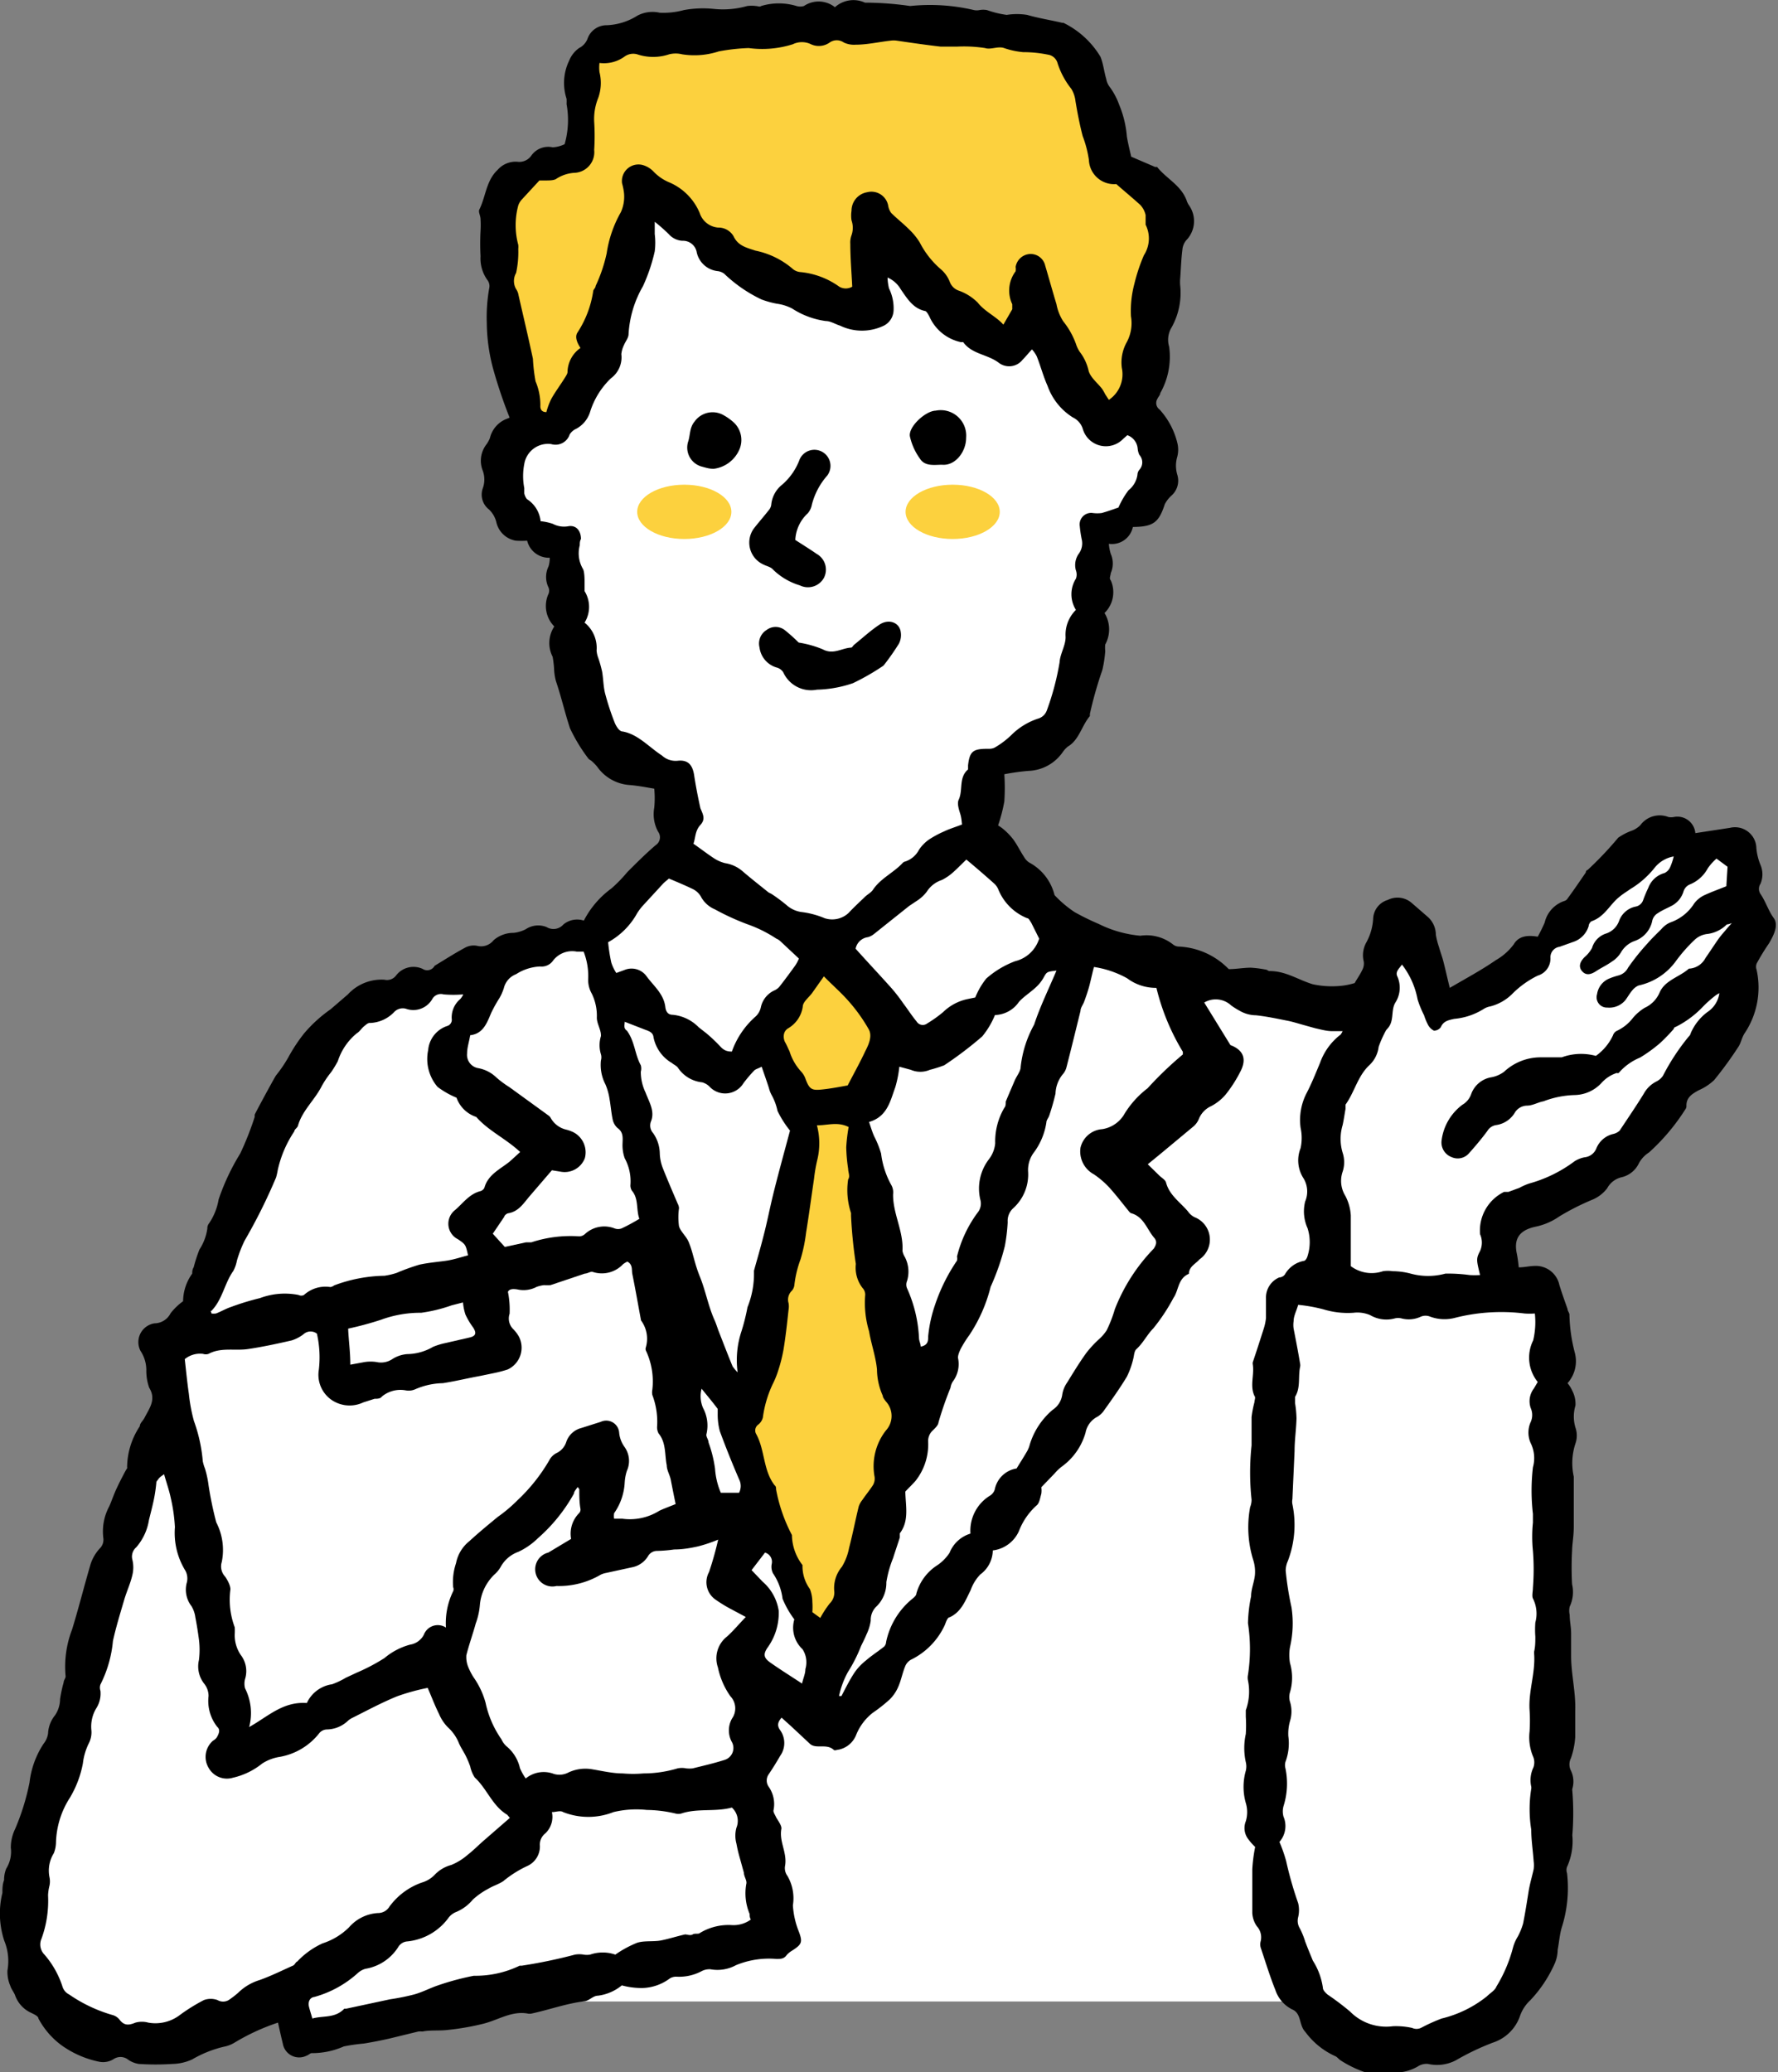
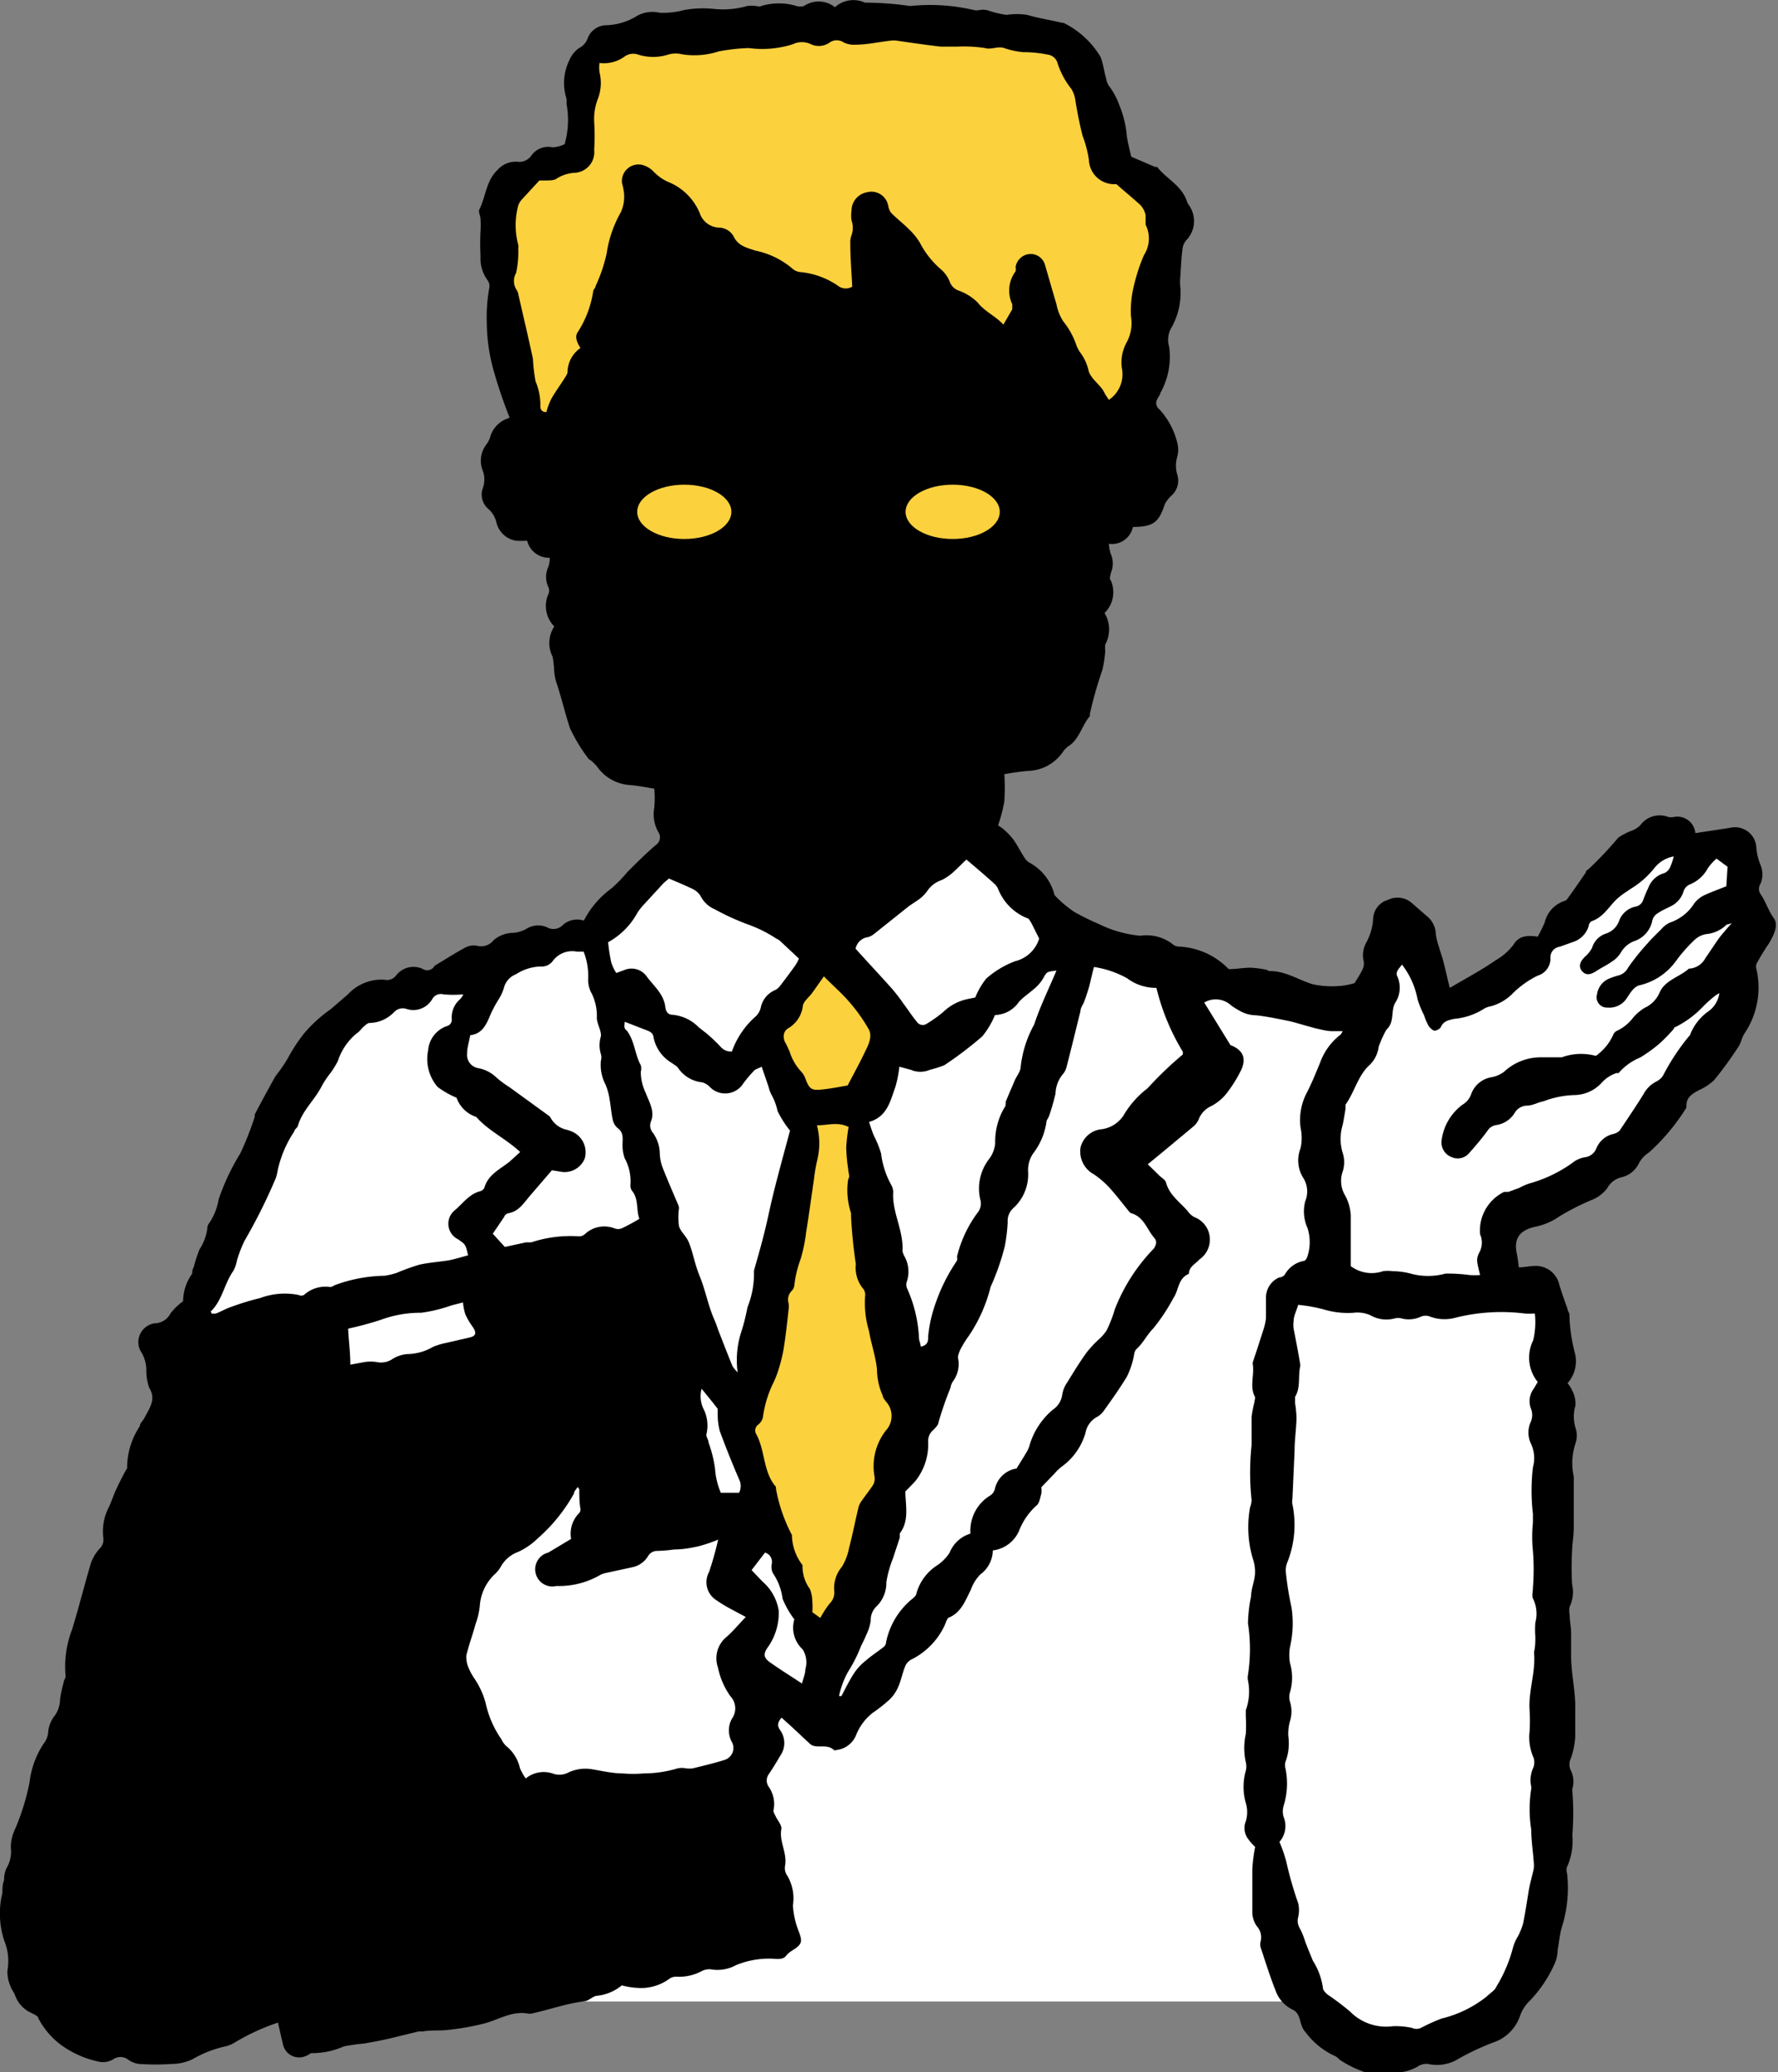
<svg xmlns="http://www.w3.org/2000/svg" viewBox="0 0 74 86.23">
  <rect x="0" y="0" width="74" height="86.23" fill="#808080" stroke="none" />
  <defs>
    <style>.cls-1{fill:#fff;}.cls-2{fill:#fcd13e;}</style>
  </defs>
  <title>flow_03</title>
  <g id="レイヤー_2" data-name="レイヤー 2">
    <g id="レイヤー_1-2" data-name="レイヤー 1">
      <polygon class="cls-1" points="16.25 83.29 57.85 83.29 57.85 42.83 45.53 40.24 16.25 83.29" />
      <path d="M23.07,26.07a1.21,1.21,0,0,1-.24-1.36.35.35,0,0,0,0-.26,1,1,0,0,1,0-.88,1.2,1.2,0,0,0,.05-.36.93.93,0,0,1-.94-.71,3.54,3.54,0,0,1-.47,0,1,1,0,0,1-.81-.76,1.09,1.09,0,0,0-.31-.54.78.78,0,0,1-.26-.87,1.07,1.07,0,0,0,0-.75,1.11,1.11,0,0,1,.15-1.08,1.22,1.22,0,0,0,.15-.27,1.14,1.14,0,0,1,.65-.78l.17-.07a20.25,20.25,0,0,1-.66-1.94,7.55,7.55,0,0,1-.29-2,6.93,6.93,0,0,1,.1-1.44.41.41,0,0,0-.07-.34,1.54,1.54,0,0,1-.29-1A9.81,9.81,0,0,1,20,9.61a4,4,0,0,0,0-.49c0-.14-.1-.3-.05-.4.27-.54.28-1.2.76-1.65a1,1,0,0,1,.81-.34.61.61,0,0,0,.59-.25A.86.86,0,0,1,23,6.13a1.27,1.27,0,0,0,.5-.13,3.67,3.67,0,0,0,.08-1.67,1.7,1.7,0,0,0,0-.22,2.13,2.13,0,0,1,.11-1.59A1.18,1.18,0,0,1,24.1,2a.72.72,0,0,0,.35-.38.84.84,0,0,1,.8-.57,2.57,2.57,0,0,0,1.28-.4,1.35,1.35,0,0,1,.93-.12,3.24,3.24,0,0,0,1-.11A4.41,4.41,0,0,1,29.7.37,3.69,3.69,0,0,0,31.1.25a1.42,1.42,0,0,1,.36,0c.07,0,.16.05.22,0a2.54,2.54,0,0,1,1.47,0,.54.54,0,0,0,.31,0A1.09,1.09,0,0,1,34.75.3,1.15,1.15,0,0,1,36,.11a13.33,13.33,0,0,1,1.88.14,8,8,0,0,1,2.66.17.55.55,0,0,0,.22,0,.89.89,0,0,1,.32,0,4.08,4.08,0,0,0,.82.2,2.7,2.7,0,0,1,.85,0c.48.14,1,.22,1.46.33h.05a3.68,3.68,0,0,1,1.54,1.41c.12.29.15.62.24.92a.75.75,0,0,0,.14.33,2.86,2.86,0,0,1,.4.75,4.32,4.32,0,0,1,.32,1.32c.05.31.13.61.18.84l1,.43a.2.2,0,0,1,.08,0c.39.49,1,.76,1.23,1.4a.75.75,0,0,0,.1.2A1.14,1.14,0,0,1,49.37,10a.71.71,0,0,0-.16.4c-.05.39-.06.78-.09,1.18a1.62,1.62,0,0,0,0,.31,2.94,2.94,0,0,1-.39,1.79,1,1,0,0,0-.07.75,3.08,3.08,0,0,1-.37,1.93c0,.08-.09.16-.12.24a.33.33,0,0,0,.09.44A3.19,3.19,0,0,1,49,18.43,1.18,1.18,0,0,1,49,19a1.31,1.31,0,0,0,0,.76.83.83,0,0,1-.25.87,1.27,1.27,0,0,0-.27.35c-.25.76-.47.94-1.33.95a.89.89,0,0,1-1,.7,1.84,1.84,0,0,0,.08.42,1,1,0,0,1,0,.8c0,.09-.08.22,0,.3a1.21,1.21,0,0,1-.26,1.36A1.31,1.31,0,0,1,46,26.82a1.17,1.17,0,0,0,0,.27,5,5,0,0,1-.12.79,16.59,16.59,0,0,0-.52,1.83s0,.07,0,.09c-.34.4-.45,1-.92,1.27a1.15,1.15,0,0,0-.21.23,1.81,1.81,0,0,1-1.43.78,9.26,9.26,0,0,0-1,.14,8.55,8.55,0,0,1,0,1.13,6.69,6.69,0,0,1-.26,1,1.64,1.64,0,0,1,.19.13,2.67,2.67,0,0,1,.44.45c.17.23.29.49.45.73a.67.67,0,0,0,.21.23,2.11,2.11,0,0,1,1.06,1.36.06.06,0,0,0,0,0,4.65,4.65,0,0,0,.84.71,10.42,10.42,0,0,0,1,.49,4.86,4.86,0,0,0,1.73.49,1.78,1.78,0,0,1,1.37.37.39.39,0,0,0,.21.08,3.08,3.08,0,0,1,2.1.94c.31,0,.61-.06.92-.06a4.58,4.58,0,0,1,.62.08c.06,0,.11.07.17.06.67,0,1.19.37,1.79.55a3.79,3.79,0,0,0,1.3.05,3.13,3.13,0,0,0,.44-.1c.11-.19.23-.36.32-.55a.58.58,0,0,0,.06-.34,1.09,1.09,0,0,1,.1-.79,2.31,2.31,0,0,0,.29-1,.85.85,0,0,1,.61-.78.9.9,0,0,1,1,.13l.68.59a1,1,0,0,1,.32.73,3.18,3.18,0,0,0,.13.51c.05.18.12.37.17.55.1.38.18.76.28,1.15.68-.4,1.32-.74,1.91-1.15A2.43,2.43,0,0,0,63,39.3c.21-.36.59-.39,1-.32a6.45,6.45,0,0,0,.29-.59,1.24,1.24,0,0,1,.83-.9.23.23,0,0,0,.13-.11c.26-.35.5-.71.75-1.07,0,0,0-.09.08-.11a14.59,14.59,0,0,0,1.27-1.34,2.47,2.47,0,0,1,.56-.29,1,1,0,0,0,.36-.23A1,1,0,0,1,69.44,34a.63.63,0,0,0,.22,0,.75.75,0,0,1,.9.67L72,34.45a.89.89,0,0,1,1.1.85,2.41,2.41,0,0,0,.17.69,1,1,0,0,1,0,.79.38.38,0,0,0,0,.42c.22.32.33.7.55,1s0,.72-.19,1.05a9.19,9.19,0,0,0-.52.85.38.38,0,0,0,0,.26A3.42,3.42,0,0,1,72.61,43c-.12.18-.15.41-.27.58a15.42,15.42,0,0,1-1,1.37,2.22,2.22,0,0,1-.64.42c-.27.15-.53.3-.51.67a.24.24,0,0,1-.05.13,8.64,8.64,0,0,1-1.51,1.79,1.21,1.21,0,0,0-.42.45,1.06,1.06,0,0,1-.72.58.92.92,0,0,0-.6.46,1.5,1.5,0,0,1-.63.48,10.21,10.21,0,0,0-1.36.69,2.67,2.67,0,0,1-1,.43c-.64.14-.91.48-.77,1.12a5.58,5.58,0,0,1,.08.57c.24,0,.47-.06.69-.06a1,1,0,0,1,1,.79c.1.33.22.66.34,1,0,.09.09.17.08.26a6.74,6.74,0,0,0,.22,1.55,1.37,1.37,0,0,1-.3,1.28,1.28,1.28,0,0,1,.2.32,1.16,1.16,0,0,1,.13.61,1.6,1.6,0,0,0,0,.92,1,1,0,0,1,0,.66,2.6,2.6,0,0,0-.07,1.38c0,.28,0,.56,0,.85s0,.82,0,1.23-.06.65-.07,1a13,13,0,0,0,0,1.4,1.42,1.42,0,0,1-.1.93.76.76,0,0,0,0,.34c0,.26.06.51.06.77s0,.63,0,.94c0,.77.2,1.52.17,2.29,0,.36,0,.73,0,1.09a3.28,3.28,0,0,1-.18.88.57.57,0,0,0,0,.51,1.05,1.05,0,0,1,.06.76.29.29,0,0,0,0,.09,11.31,11.31,0,0,1,0,1.84,2.6,2.6,0,0,1-.22,1.32.38.38,0,0,0,0,.26A5.41,5.41,0,0,1,65,80.21c-.09.3-.11.62-.17.93a1.48,1.48,0,0,1-.14.61,5.41,5.41,0,0,1-1,1.49,1.62,1.62,0,0,0-.42.63A1.77,1.77,0,0,1,62.14,85a10.46,10.46,0,0,0-1.55.74,1.69,1.69,0,0,1-1.15.15A.66.66,0,0,0,59,86a1.9,1.9,0,0,1-.92.25,5,5,0,0,1-1.22,0,4.58,4.58,0,0,1-1.05-.5c-.09-.05-.16-.16-.25-.19a3.15,3.15,0,0,1-1.23-1c-.28-.29-.15-.77-.55-.94a1.39,1.39,0,0,1-.7-.81c-.23-.57-.41-1.17-.61-1.76a.5.5,0,0,1,0-.27.68.68,0,0,0-.16-.62,1.07,1.07,0,0,1-.19-.55c0-.61,0-1.21,0-1.82a6.41,6.41,0,0,1,.12-.93,2.44,2.44,0,0,1-.32-.37.76.76,0,0,1-.07-.7,1.31,1.31,0,0,0,0-.76,2.44,2.44,0,0,1,0-1.34.76.76,0,0,0,0-.36,2.72,2.72,0,0,1,0-1.17,5.78,5.78,0,0,0,0-.72c0-.09,0-.2,0-.27a2.28,2.28,0,0,0,.09-1.24.58.58,0,0,1,0-.23,7,7,0,0,0,0-2.15,6.11,6.11,0,0,1,.13-1.12c0-.3.13-.59.16-.89a1.6,1.6,0,0,0-.07-.62,4.57,4.57,0,0,1-.13-2.2.85.85,0,0,0,.06-.31,10.67,10.67,0,0,1,0-2.26c0-.4,0-.79,0-1.18a4.52,4.52,0,0,1,.12-.62c0-.09.06-.19,0-.26-.2-.43,0-.87-.07-1.31a.28.28,0,0,1,0-.09c.16-.47.31-.94.46-1.41a2.2,2.2,0,0,0,.09-.43c0-.28,0-.55,0-.82a.91.91,0,0,1,.55-.87c.09,0,.2-.06.24-.13a1.15,1.15,0,0,1,.79-.56c.06,0,.13-.12.15-.2a1.91,1.91,0,0,0,0-1.16A1.7,1.7,0,0,1,54.32,50a1.06,1.06,0,0,0-.09-1,1.37,1.37,0,0,1-.1-1.22,2,2,0,0,0,0-.85,2.44,2.44,0,0,1,.25-1.44c.21-.4.38-.83.56-1.26a2.56,2.56,0,0,1,.86-1.18.88.88,0,0,0,.08-.14l-.44,0c-.23,0-.47-.07-.7-.12l-.43-.12c-.22-.06-.44-.13-.66-.18-.46-.09-.91-.19-1.38-.24a1.37,1.37,0,0,1-.68-.19,3,3,0,0,1-.35-.22.94.94,0,0,0-1.12-.12l1.09,1.77c.55.21.7.59.39,1.15a5.45,5.45,0,0,1-.59.91,2,2,0,0,1-.6.48,1,1,0,0,0-.5.5.83.83,0,0,1-.22.33L48.32,48l-.55.45.45.44c.1.11.28.2.31.32.14.53.59.82.91,1.2a.77.77,0,0,0,.27.24,1,1,0,0,1,.21,1.76c-.16.19-.43.29-.44.6-.46.19-.42.69-.64,1A7.75,7.75,0,0,1,48,55.28c-.26.26-.42.61-.71.87-.09.09-.09.28-.13.42a3.42,3.42,0,0,1-.26.72c-.29.48-.61.93-.94,1.39a.86.86,0,0,1-.33.3.94.94,0,0,0-.45.64,2.63,2.63,0,0,1-1,1.42,1.9,1.9,0,0,0-.29.28l-.55.57a1,1,0,0,1,0,.27c-.05.17-.08.4-.2.49a2.77,2.77,0,0,0-.73,1.06,1.37,1.37,0,0,1-1.09.81,1.26,1.26,0,0,1-.52,1,1.78,1.78,0,0,0-.4.65c-.22.43-.38.9-.87,1.13-.1,0-.16.21-.21.33a3,3,0,0,1-1.41,1.44.55.55,0,0,0-.24.28c-.11.27-.16.55-.27.81a1.66,1.66,0,0,1-.37.56,6.48,6.48,0,0,1-.71.56,2.22,2.22,0,0,0-.68.9,1,1,0,0,1-.73.63c-.07,0-.18.06-.22,0-.31-.27-.75,0-1-.26l-.76-.71-.4-.36c-.17.19-.19.34-.06.52a.92.92,0,0,1,0,1.07c-.15.26-.31.52-.48.77a.45.45,0,0,0,0,.51,1.26,1.26,0,0,1,.2,1c0,.08.07.18.11.27s.25.35.22.49c-.1.54.26,1,.15,1.56a.54.54,0,0,0,.1.39A1.85,1.85,0,0,1,33,79.29a3.52,3.52,0,0,0,.25,1.1c.16.43.12.52-.26.77a1,1,0,0,0-.25.2c-.11.16-.25.16-.43.16a3.6,3.6,0,0,0-1.68.26,1.61,1.61,0,0,1-1.06.17.7.7,0,0,0-.39.09,2,2,0,0,1-1,.22.5.5,0,0,0-.3.07,2,2,0,0,1-1.14.4,3.16,3.16,0,0,1-.86-.11,1.94,1.94,0,0,1-1,.43c-.19,0-.35.2-.54.23-.77.09-1.49.36-2.25.52l-.09,0c-.68-.14-1.24.25-1.86.41a10.52,10.52,0,0,1-1.47.26c-.36.05-.73,0-1.09.07a.86.86,0,0,0-.17,0l-1.19.29c-.35.08-.71.15-1.07.21a7.72,7.72,0,0,0-.84.12,3.25,3.25,0,0,1-1.34.28c-.06,0-.13.08-.2.1a.69.69,0,0,1-1-.5c-.07-.28-.13-.56-.2-.87a8.87,8.87,0,0,0-1.82.84,1.31,1.31,0,0,1-.42.16A4.8,4.8,0,0,0,8,85.7a2.06,2.06,0,0,1-.83.19,10.77,10.77,0,0,1-1.39,0,1.06,1.06,0,0,1-.49-.21.52.52,0,0,0-.55,0,.82.82,0,0,1-.6.12,4.1,4.1,0,0,1-1.57-.68A3.31,3.31,0,0,1,1.6,84c0-.1-.19-.18-.31-.24a1.26,1.26,0,0,1-.66-.72c-.05-.14-.16-.26-.2-.4A1.46,1.46,0,0,1,.31,82a2.21,2.21,0,0,0-.13-1.23,3.61,3.61,0,0,1-.08-2c0-.17,0-.35.07-.53a1.21,1.21,0,0,1,.09-.48,1.33,1.33,0,0,0,.19-.87,1.78,1.78,0,0,1,.18-.78,9.71,9.71,0,0,0,.6-1.94,3.69,3.69,0,0,1,.58-1.6A.89.89,0,0,0,2,72.14a1.3,1.3,0,0,1,.29-.76,1.21,1.21,0,0,0,.21-.67,5.44,5.44,0,0,1,.15-.7c0-.09.09-.18.08-.26A4.3,4.3,0,0,1,3,67.81c.28-.91.51-1.84.78-2.75a1.8,1.8,0,0,1,.37-.62A.51.51,0,0,0,4.3,64a2.2,2.2,0,0,1,.25-1.32c.1-.23.18-.47.29-.71s.22-.45.34-.68.12-.16.11-.24a3.13,3.13,0,0,1,.53-1.7c0-.13.14-.23.2-.36.2-.39.49-.75.19-1.24A2.09,2.09,0,0,1,6.09,57a1.45,1.45,0,0,0-.24-.78.79.79,0,0,1,.58-1.15.76.76,0,0,0,.67-.42,2.5,2.5,0,0,1,.52-.5A2,2,0,0,1,8,53c0-.06,0-.17.06-.26A6.36,6.36,0,0,1,8.3,52a2.14,2.14,0,0,0,.33-.88.31.31,0,0,1,.07-.21,2.52,2.52,0,0,0,.4-1A9.37,9.37,0,0,1,10,48a12.64,12.64,0,0,0,.6-1.52s0-.06,0-.09.84-1.58.89-1.64A5.59,5.59,0,0,0,12,44a6.91,6.91,0,0,1,.66-1A5.83,5.83,0,0,1,13.76,42l.72-.62A1.9,1.9,0,0,1,16,40.77a.47.47,0,0,0,.48-.17.91.91,0,0,1,1.11-.28.35.35,0,0,0,.5-.13s0,0,0,0c.43-.26.85-.53,1.28-.76a.75.75,0,0,1,.49-.07.66.66,0,0,0,.68-.23,1.26,1.26,0,0,1,.84-.31,1.45,1.45,0,0,0,.5-.15.93.93,0,0,1,.87-.09.55.55,0,0,0,.7-.11.9.9,0,0,1,.85-.16,3.82,3.82,0,0,1,1.15-1.34,6.09,6.09,0,0,0,.66-.68c.38-.38.77-.77,1.18-1.12a.39.39,0,0,0,.1-.56,1.52,1.52,0,0,1-.16-1,4.14,4.14,0,0,0,0-.79c-.3-.05-.66-.12-1-.15a1.8,1.8,0,0,1-1.38-.77,2,2,0,0,0-.25-.25s-.09-.05-.11-.08a6.94,6.94,0,0,1-.77-1.27c-.21-.64-.36-1.3-.58-1.95a2.26,2.26,0,0,1-.08-.53,4.1,4.1,0,0,0-.06-.49A1.25,1.25,0,0,1,23.07,26.07Z" />
-       <path class="cls-1" d="M24.33,25.91a1.24,1.24,0,0,0,0-1.31c0-.09,0-.23,0-.35s0-.43-.06-.56a1.29,1.29,0,0,1-.14-1c0-.09,0-.17.05-.26,0-.34-.2-.59-.53-.53a1,1,0,0,1-.64-.1,2.27,2.27,0,0,0-.51-.11,1.24,1.24,0,0,0-.57-.92.59.59,0,0,1-.11-.24c0-.07,0-.15,0-.22a2.62,2.62,0,0,1,0-1,1,1,0,0,1,1.12-.83.62.62,0,0,0,.77-.4.59.59,0,0,1,.26-.23,1.2,1.2,0,0,0,.59-.71,3.28,3.28,0,0,1,.87-1.4,1.08,1.08,0,0,0,.43-1,1.09,1.09,0,0,1,.11-.38c.06-.15.19-.3.19-.45a4.48,4.48,0,0,1,.6-2,7.28,7.28,0,0,0,.49-1.45,2.88,2.88,0,0,0,0-.72V9.23a6.94,6.94,0,0,1,.59.52.81.81,0,0,0,.56.27.58.58,0,0,1,.6.49,1,1,0,0,0,.85.77.57.57,0,0,1,.29.11,5.88,5.88,0,0,0,1.55,1.07,3.69,3.69,0,0,0,.65.18,1.94,1.94,0,0,1,.63.2,3.4,3.4,0,0,0,1.4.52c.2,0,.39.13.59.19a2.1,2.1,0,0,0,1.83,0,.74.74,0,0,0,.4-.62A1.89,1.89,0,0,0,37,12a2.13,2.13,0,0,1-.06-.45,1.17,1.17,0,0,1,.55.49c.27.39.51.79,1,.9.07,0,.14.14.19.23A1.86,1.86,0,0,0,40,14.24a.25.25,0,0,1,.09,0c.36.5,1,.5,1.47.85a.71.71,0,0,0,1-.12c.13-.13.24-.27.39-.43a1.26,1.26,0,0,1,.2.29c.16.4.27.83.45,1.23a2.55,2.55,0,0,0,1.05,1.31.79.79,0,0,1,.41.46,1,1,0,0,0,1.69.43l.17-.15a.65.65,0,0,1,.43.56.77.77,0,0,0,.07.26.46.46,0,0,1,0,.62.34.34,0,0,0-.08.21,1,1,0,0,1-.37.64,3.5,3.5,0,0,0-.42.72c-.2.07-.45.16-.7.23a1.5,1.5,0,0,1-.36,0,.48.48,0,0,0-.55.55,5,5,0,0,0,.08.54.72.72,0,0,1-.12.6.82.82,0,0,0-.12.7.49.49,0,0,1,0,.34,1.22,1.22,0,0,0,0,1.3,1.45,1.45,0,0,0-.43,1.13c0,.36-.23.7-.25,1.05a11,11,0,0,1-.53,2,.55.55,0,0,1-.32.33,2.83,2.83,0,0,0-1.16.7,3.57,3.57,0,0,1-.69.52.51.51,0,0,1-.25.05c-.64,0-.79.08-.86.69,0,.06,0,.14,0,.17-.4.34-.2.86-.39,1.26-.07.15,0,.38.06.57s.06.32.08.46c-.28.11-.52.18-.75.29a4.21,4.21,0,0,0-.63.34,1.63,1.63,0,0,0-.41.42,1,1,0,0,1-.57.49.2.2,0,0,0-.11.06c-.38.41-.92.64-1.24,1.12-.08.12-.23.19-.34.3s-.46.43-.67.66a1,1,0,0,1-1,.22,3.62,3.62,0,0,0-.91-.25,1.18,1.18,0,0,1-.68-.3,7.11,7.11,0,0,0-.62-.46l-.12-.06c-.36-.29-.73-.58-1.08-.88a1.45,1.45,0,0,0-.73-.34,1.54,1.54,0,0,1-.49-.22c-.27-.18-.53-.38-.83-.59.09-.23.06-.53.29-.78s.1-.45,0-.7c-.1-.45-.19-.91-.26-1.37s-.28-.65-.7-.6a.84.84,0,0,1-.64-.22c-.54-.35-1-.89-1.64-1-.13,0-.26-.21-.32-.35a10.74,10.74,0,0,1-.41-1.25c-.07-.29-.07-.6-.12-.89a5.32,5.32,0,0,0-.16-.57,1.08,1.08,0,0,1-.07-.31A1.35,1.35,0,0,0,24.33,25.91Z" />
      <path class="cls-1" d="M53.25,76.65a1,1,0,0,0,.17-1.05.82.82,0,0,1,0-.44,3.1,3.1,0,0,0,.08-1.57.5.5,0,0,1,0-.27,2.18,2.18,0,0,0,.12-1.07,1.91,1.91,0,0,1,.07-.63,1.36,1.36,0,0,0,0-.8.68.68,0,0,1,0-.4,2.16,2.16,0,0,0,0-1.21,1.89,1.89,0,0,1,0-.67,4.4,4.4,0,0,0,.06-1.66,12.66,12.66,0,0,1-.24-1.52,1,1,0,0,1,.09-.4,4.21,4.21,0,0,0,.19-2.36.55.55,0,0,1,0-.22l.09-2c0-.46.07-.91.08-1.36a4.48,4.48,0,0,0-.06-.63c0-.09,0-.2,0-.26.24-.39.12-.83.21-1.25a.29.29,0,0,0,0-.13c-.08-.49-.18-1-.27-1.46a1.07,1.07,0,0,1,0-.31c0-.22.12-.43.19-.68a6.56,6.56,0,0,1,1.06.19,3.46,3.46,0,0,0,1.24.14,1.35,1.35,0,0,1,.7.1,1.33,1.33,0,0,0,1,.14.58.58,0,0,1,.32,0,1.19,1.19,0,0,0,.79-.08.5.5,0,0,1,.38,0,1.72,1.72,0,0,0,1,.06,7.83,7.83,0,0,1,2.93-.19,2.89,2.89,0,0,0,.43,0,3.26,3.26,0,0,1-.07,1.12A1.61,1.61,0,0,0,64,57.51l-.16.27a.87.87,0,0,0-.13.82.71.71,0,0,1,0,.57,1.07,1.07,0,0,0,0,.89,1.41,1.41,0,0,1,.09,1,8.39,8.39,0,0,0,0,1.94c0,.12,0,.24,0,.36a5.86,5.86,0,0,0,0,1.18,9.74,9.74,0,0,1,0,1.53c0,.15-.05.34,0,.45a1.4,1.4,0,0,1,.1,1,4,4,0,0,0,0,.59c0,.21,0,.41-.05.62,0,0,0,.06,0,.09.06.79-.24,1.55-.19,2.34a6.78,6.78,0,0,1,0,.9,2.08,2.08,0,0,0,.16,1.07.62.62,0,0,1,0,.42,1.23,1.23,0,0,0-.09.8.29.29,0,0,1,0,.09,5.38,5.38,0,0,0,0,1.7c0,.43.07.87.1,1.31a1.29,1.29,0,0,1,0,.34c-.07.31-.16.61-.21.92s-.14.9-.23,1.34a2.78,2.78,0,0,1-.22.54,1.69,1.69,0,0,0-.2.46,6,6,0,0,1-.69,1.62c-.06.16-.26.27-.4.41A4.83,4.83,0,0,1,60,84a7.34,7.34,0,0,0-.86.39.44.44,0,0,1-.37,0,3.1,3.1,0,0,0-.8-.07,2.11,2.11,0,0,1-1.78-.61,11,11,0,0,0-.94-.71c-.08-.07-.19-.18-.19-.27a2.85,2.85,0,0,0-.42-1.14c-.11-.27-.22-.53-.32-.8a3.21,3.21,0,0,0-.22-.54.6.6,0,0,1-.07-.47,1.26,1.26,0,0,0,0-.58,15.18,15.18,0,0,1-.5-1.75A6.1,6.1,0,0,0,53.25,76.65Z" />
      <path class="cls-2" d="M24.16,14.48a1.25,1.25,0,0,0-.54,1c0,.07-.06.16-.11.24-.18.29-.39.57-.56.87a2.83,2.83,0,0,0-.21.56c-.19,0-.26-.11-.25-.28a2.51,2.51,0,0,0-.2-1,7.11,7.11,0,0,1-.11-.94c-.19-.89-.4-1.77-.6-2.65a.6.6,0,0,0-.1-.25.67.67,0,0,1,0-.67,4.06,4.06,0,0,0,.09-1,.85.85,0,0,0,0-.17,3.15,3.15,0,0,1,0-1.64.71.71,0,0,1,.16-.26l.72-.78h.25c.15,0,.34,0,.44-.06a1.55,1.55,0,0,1,.8-.26.86.86,0,0,0,.79-.95,9.17,9.17,0,0,0,0-1.17,2.33,2.33,0,0,1,.17-1,1.86,1.86,0,0,0,.05-1.07,1.6,1.6,0,0,1,0-.38A1.46,1.46,0,0,0,26,2.35a.61.61,0,0,1,.52-.09,2.09,2.09,0,0,0,1.33,0,1.11,1.11,0,0,1,.54,0,3.26,3.26,0,0,0,1.52-.12A8.06,8.06,0,0,1,31.16,2,4.21,4.21,0,0,0,33,1.84a.86.86,0,0,1,.75,0,.78.78,0,0,0,.78-.07.51.51,0,0,1,.59,0,1,1,0,0,0,.49.09c.49,0,1-.12,1.47-.17a.91.91,0,0,1,.23,0c.61.09,1.23.18,1.84.25.23,0,.46,0,.68,0A5.81,5.81,0,0,1,41,2c.23.08.54-.09.79,0a3.36,3.36,0,0,0,.79.17,5.17,5.17,0,0,1,1.11.12.5.5,0,0,1,.31.29,3.34,3.34,0,0,0,.59,1.12,1.24,1.24,0,0,1,.17.5c.08.49.18,1,.3,1.46a4.61,4.61,0,0,1,.26,1,1.05,1.05,0,0,0,1.14,1c.34.3.67.57,1,.87a.9.9,0,0,1,.22.42c0,.12,0,.3,0,.4a1.28,1.28,0,0,1-.07,1.27,7.35,7.35,0,0,0-.4,1.2,4.4,4.4,0,0,0-.14,1.34,1.67,1.67,0,0,1-.18,1.09,1.73,1.73,0,0,0-.2,1.06,1.28,1.28,0,0,1-.54,1.33L46,16.41a1.88,1.88,0,0,0-.14-.24c-.19-.24-.47-.46-.55-.73a2,2,0,0,0-.38-.81,1.35,1.35,0,0,1-.15-.32,3.25,3.25,0,0,0-.53-.94,2,2,0,0,1-.28-.71c-.16-.53-.31-1.07-.47-1.61a.62.62,0,0,0-.63-.48.64.64,0,0,0-.6.54.52.52,0,0,1,0,.18,1.33,1.33,0,0,0-.14,1.37c0,.05,0,.15,0,.21l-.37.64c-.31-.35-.76-.53-1.07-.92a2.1,2.1,0,0,0-.8-.5.61.61,0,0,1-.36-.36,1.32,1.32,0,0,0-.39-.54,3.68,3.68,0,0,1-.86-1.1,2.75,2.75,0,0,0-.46-.56c-.23-.23-.5-.44-.73-.67a.7.7,0,0,1-.12-.28A.71.71,0,0,0,36.09,8a.78.78,0,0,0-.65.77,1.33,1.33,0,0,0,0,.4.94.94,0,0,1,0,.62.87.87,0,0,0-.05.36c0,.59.05,1.17.08,1.78a.53.53,0,0,1-.54,0,3.31,3.31,0,0,0-1.64-.61.56.56,0,0,1-.32-.15,3.42,3.42,0,0,0-1.53-.74c-.35-.12-.72-.19-.91-.6a.73.73,0,0,0-.65-.36.88.88,0,0,1-.76-.61,2.39,2.39,0,0,0-1.24-1.26,1.93,1.93,0,0,1-.67-.45,1,1,0,0,0-.49-.29.69.69,0,0,0-.83.77,2.44,2.44,0,0,1,.06.26,1.56,1.56,0,0,1-.11.94,4.89,4.89,0,0,0-.59,1.71,6.42,6.42,0,0,1-.46,1.36c0,.08-.09.14-.1.21a4.29,4.29,0,0,1-.65,1.72C23.92,14,24,14.24,24.16,14.48Z" />
-       <path class="cls-1" d="M6.83,61.35c.09.33.21.66.28,1a6.94,6.94,0,0,1,.17,1.2,3,3,0,0,0,.44,1.82.69.69,0,0,1,.06.47,1.12,1.12,0,0,0,.19,1,1.2,1.2,0,0,1,.16.46q.09.47.15.93a3.46,3.46,0,0,1,0,.85,1.16,1.16,0,0,0,.23,1,.82.82,0,0,1,.17.5,1.74,1.74,0,0,0,.36,1.28c.14.12.07.28,0,.41s-.16.14-.23.22a.89.89,0,0,0-.12,1.09.87.87,0,0,0,1,.4,3,3,0,0,0,1.22-.59,1.87,1.87,0,0,1,.74-.28,2.68,2.68,0,0,0,1.65-1,.43.43,0,0,1,.31-.14,1.3,1.3,0,0,0,.86-.35.8.8,0,0,1,.19-.13c.62-.31,1.23-.64,1.87-.9a8.8,8.8,0,0,1,1.27-.35c.15.34.29.72.47,1.08a1.76,1.76,0,0,0,.37.56,1.79,1.79,0,0,1,.46.66c.08.19.21.37.3.56s.12.27.17.41a1.35,1.35,0,0,0,.19.46c.51.47.73,1.18,1.35,1.55,0,0,.06.07.11.13l-1.15,1c-.2.18-.39.37-.61.54a2.41,2.41,0,0,1-.68.42,1.47,1.47,0,0,0-.69.41,1.2,1.2,0,0,1-.53.32,2.83,2.83,0,0,0-1.35,1,.55.55,0,0,1-.48.27,1.73,1.73,0,0,0-1.2.59,2.75,2.75,0,0,1-1.1.67,3.33,3.33,0,0,0-1.06.76c-.05,0-.1.13-.16.16-.47.21-.93.44-1.41.61a2.18,2.18,0,0,0-.89.53,4,4,0,0,1-.39.3.46.46,0,0,1-.47,0,.83.83,0,0,0-.56,0,7.42,7.42,0,0,0-1,.62,1.68,1.68,0,0,1-1.32.32,1,1,0,0,0-.53,0c-.27.11-.47.14-.67-.13a.56.56,0,0,0-.3-.19A6.14,6.14,0,0,1,2.88,83a.54.54,0,0,1-.28-.33,3.81,3.81,0,0,0-.75-1.33.6.6,0,0,1-.12-.67A4.61,4.61,0,0,0,2,78.87a1.94,1.94,0,0,1,.06-.4.87.87,0,0,0,0-.35,1.37,1.37,0,0,1,.18-1,1.28,1.28,0,0,0,.09-.44,3.61,3.61,0,0,1,.58-1.87,4.32,4.32,0,0,0,.54-1.43,2.54,2.54,0,0,1,.25-.84,1,1,0,0,0,.1-.57A1.48,1.48,0,0,1,4,71.1a1.14,1.14,0,0,0,.18-.74.39.39,0,0,1,0-.26,5,5,0,0,0,.52-1.81c.13-.59.31-1.17.48-1.75.1-.33.25-.65.33-1a1.35,1.35,0,0,0,0-.63.51.51,0,0,1,.16-.52,2.27,2.27,0,0,0,.53-1.14c.07-.28.14-.55.2-.83a6.32,6.32,0,0,0,.11-.76C6.64,61.49,6.62,61.49,6.83,61.35Z" />
-       <path class="cls-1" d="M18.56,67.73a.62.62,0,0,0-.92.3.78.78,0,0,1-.57.41A2.77,2.77,0,0,0,16,69a8,8,0,0,1-1.16.61l-.45.21a3.29,3.29,0,0,1-.57.27,1.37,1.37,0,0,0-1.05.78c-1-.07-1.61.56-2.4,1a2.28,2.28,0,0,0-.17-1.61.74.74,0,0,1,0-.39,1.1,1.1,0,0,0-.18-1A1.46,1.46,0,0,1,9.77,68a2.64,2.64,0,0,0,0-.28,3.27,3.27,0,0,1-.18-1.58c0-.16-.11-.37-.22-.53A.62.62,0,0,1,9.23,65,2.5,2.5,0,0,0,9,63.35a15,15,0,0,1-.32-1.54,4.15,4.15,0,0,0-.15-.7,1.71,1.71,0,0,1-.09-.3,6.48,6.48,0,0,0-.37-1.68A7,7,0,0,1,7.86,58c-.07-.48-.12-1-.17-1.44a1,1,0,0,1,.76-.22.36.36,0,0,0,.23,0c.52-.28,1.09-.12,1.64-.2s1.22-.22,1.82-.36a1.55,1.55,0,0,0,.52-.28.43.43,0,0,1,.53,0A4.46,4.46,0,0,1,13.27,57a1.27,1.27,0,0,0,.55,1.27,1.33,1.33,0,0,0,1.3.09l.47-.15c.1,0,.24,0,.3-.09a1.21,1.21,0,0,1,1-.26.68.68,0,0,0,.4-.05,3,3,0,0,1,1.14-.25c.52-.08,1-.2,1.55-.3l.58-.12a5.29,5.29,0,0,0,.57-.15,1,1,0,0,0,.46-1.38,1.48,1.48,0,0,0-.22-.29.62.62,0,0,1-.16-.65,3.73,3.73,0,0,0-.07-.91c.06-.13.23-.13.4-.1a1.17,1.17,0,0,0,.8-.11,1.46,1.46,0,0,1,.3-.07,2.35,2.35,0,0,0,.27,0L24.34,53c.11,0,.24-.1.33-.07a1.21,1.21,0,0,0,1.26-.32,1.08,1.08,0,0,1,.18-.11c.24.13.17.35.21.53.13.64.24,1.28.36,1.92a.06.06,0,0,1,0,0,1.28,1.28,0,0,1,.2,1.12.2.2,0,0,0,0,.13,3,3,0,0,1,.27,1.63.56.56,0,0,0,0,.22,3.15,3.15,0,0,1,.2,1.29.54.54,0,0,0,.06.31c.32.39.25.88.34,1.33,0,.2.13.4.17.61s.13.67.2,1c-.24.1-.47.18-.68.28a2.31,2.31,0,0,1-1.54.33c-.09,0-.2,0-.34,0a.67.67,0,0,1,0-.23A2.43,2.43,0,0,0,26,61.69a1.94,1.94,0,0,1,.09-.48,1,1,0,0,0-.1-1,1.21,1.21,0,0,1-.22-.58.54.54,0,0,0-.77-.46l-.82.26a.89.89,0,0,0-.61.57.77.77,0,0,1-.39.46.69.69,0,0,0-.32.31,7.31,7.31,0,0,1-1.32,1.66,6.15,6.15,0,0,1-.83.7c-.4.33-.79.65-1.17,1a1.55,1.55,0,0,0-.56.92,2.47,2.47,0,0,0-.12,1,.21.21,0,0,1,0,.17A3,3,0,0,0,18.56,67.73Z" />
      <path class="cls-1" d="M58.35,40.14A3.39,3.39,0,0,1,59,41.59a4.16,4.16,0,0,0,.27.66,2.39,2.39,0,0,0,.15.37.57.57,0,0,0,.26.27.35.35,0,0,0,.29-.15c.11-.26.34-.29.55-.34A2.76,2.76,0,0,0,61.73,42a.79.79,0,0,1,.3-.12,2,2,0,0,0,.89-.5A3.93,3.93,0,0,1,64,40.6a.74.74,0,0,0,.53-.73.44.44,0,0,1,.38-.47l.56-.2a1,1,0,0,0,.65-.66c0-.08.07-.19.14-.21.53-.19.75-.7,1.13-1,.15-.13.31-.22.46-.33a3.73,3.73,0,0,0,1-.87,1.31,1.31,0,0,1,.81-.49,2.62,2.62,0,0,1-.15.45.49.49,0,0,1-.23.24,1,1,0,0,0-.68.62,5.32,5.32,0,0,0-.21.5.41.41,0,0,1-.33.28.93.93,0,0,0-.68.61.86.86,0,0,1-.54.51.89.89,0,0,0-.58.6,1.37,1.37,0,0,1-.31.38c-.22.22-.25.42-.1.59s.34.15.57,0,.45-.25.66-.4a1.15,1.15,0,0,0,.38-.38,1.07,1.07,0,0,1,.57-.48,1.13,1.13,0,0,0,.73-.81A.49.49,0,0,1,69,38c.19-.13.4-.21.6-.32a1,1,0,0,0,.47-.59.46.46,0,0,1,.25-.28,1.48,1.48,0,0,0,.76-.68,2.21,2.21,0,0,1,.36-.4l.46.34-.05.81c-.32.13-.63.24-.93.38a1.14,1.14,0,0,0-.41.34,1.92,1.92,0,0,1-1,.79,1,1,0,0,0-.36.27c-.2.2-.41.4-.59.61a9.36,9.36,0,0,0-.8,1,.62.62,0,0,1-.39.32,3,3,0,0,0-.39.13.83.83,0,0,0-.51.65.43.43,0,0,0,.43.56.87.87,0,0,0,.74-.3c.1-.13.18-.28.29-.41a.68.68,0,0,1,.27-.21,2.59,2.59,0,0,0,1.54-1,6.47,6.47,0,0,1,.77-.88.92.92,0,0,1,.52-.26,1.39,1.39,0,0,0,.84-.4s.08,0,.21-.06l-.17.19c-.13.16-.28.32-.4.49s-.35.52-.53.78a.82.82,0,0,1-.69.44c-.39.35-1,.48-1.22,1a1.23,1.23,0,0,1-.62.63,2.05,2.05,0,0,0-.48.41,1.81,1.81,0,0,1-.66.54.32.32,0,0,0-.18.2,2.18,2.18,0,0,1-.71.85A2.34,2.34,0,0,0,65,44c-.06,0-.17,0-.26,0l-.63,0a2.23,2.23,0,0,0-1.51.6,1.26,1.26,0,0,1-.53.23,1.08,1.08,0,0,0-.84.7.82.82,0,0,1-.36.44A2.19,2.19,0,0,0,60,47.45a.65.65,0,0,0,.41.7.62.62,0,0,0,.74-.17c.26-.29.52-.6.75-.91a.52.52,0,0,1,.36-.25,1.08,1.08,0,0,0,.8-.54.61.61,0,0,1,.49-.27c.24,0,.46-.14.69-.18a3.94,3.94,0,0,1,1.28-.26,1.56,1.56,0,0,0,1.13-.5,1.46,1.46,0,0,1,.64-.42.1.1,0,0,0,.08,0,2.36,2.36,0,0,1,.89-.64,6.2,6.2,0,0,0,.84-.61,7.73,7.73,0,0,0,.56-.58s0-.07.09-.09a4.09,4.09,0,0,0,1.09-.8,4.79,4.79,0,0,1,.53-.48,1.07,1.07,0,0,1,.19-.12,1.12,1.12,0,0,1-.49.78,2.15,2.15,0,0,0-.7.88.29.29,0,0,1-.09.15,9.16,9.16,0,0,0-1.07,1.63.72.72,0,0,1-.26.23,1.23,1.23,0,0,0-.54.52c-.32.52-.65,1-1,1.53a.58.58,0,0,1-.27.14,1,1,0,0,0-.7.6.59.59,0,0,1-.49.37,1.21,1.21,0,0,0-.41.16,5.65,5.65,0,0,1-1.89.93,2.44,2.44,0,0,0-.41.18l-.46.17-.18,0a1.79,1.79,0,0,0-1,1.76.86.86,0,0,1,0,.7c-.17.32-.15.38,0,1a3.31,3.31,0,0,1-.44,0,6.66,6.66,0,0,0-1-.06,2.74,2.74,0,0,1-1.45,0,3,3,0,0,0-.75-.1,1.35,1.35,0,0,0-.4,0,1.45,1.45,0,0,1-1.34-.21c0-.06,0-.16,0-.26,0-.62,0-1.24,0-1.85a2,2,0,0,0-.23-.82,1.18,1.18,0,0,1-.11-1,1.26,1.26,0,0,0,0-.79,2,2,0,0,1,0-1.15c.05-.23.08-.45.12-.67,0-.06,0-.14,0-.18.38-.53.51-1.2,1-1.65a1.26,1.26,0,0,0,.38-.76,4.71,4.71,0,0,1,.31-.69l.06-.07c.29-.31.13-.75.32-1.07a1.15,1.15,0,0,0,.09-1.09C58.06,40.44,58.23,40.31,58.35,40.14Z" />
      <path class="cls-1" d="M45.53,40.24a4.1,4.1,0,0,1,1.38.47,2,2,0,0,0,1.22.4,9.34,9.34,0,0,0,1.1,2.66s0,.1,0,.11a15,15,0,0,0-1.47,1.41,3.88,3.88,0,0,0-1,1.13,1.3,1.3,0,0,1-.89.57,1,1,0,0,0-.9.77,1.08,1.08,0,0,0,.56,1.11,3.78,3.78,0,0,1,.65.56c.26.29.5.6.75.91.05.06.1.14.16.15.51.15.64.65.93,1,.15.16.11.3,0,.47a7.56,7.56,0,0,0-1.62,2.52,5.52,5.52,0,0,1-.34.88,1.85,1.85,0,0,1-.32.37,4.6,4.6,0,0,0-.52.56c-.29.4-.55.83-.81,1.25a1.2,1.2,0,0,0-.2.5.9.9,0,0,1-.4.63,3.07,3.07,0,0,0-.95,1.44,1.17,1.17,0,0,1-.1.26c-.13.23-.28.46-.45.74a1.1,1.1,0,0,0-.91.88.47.47,0,0,1-.18.24,1.71,1.71,0,0,0-.83,1.59,1.36,1.36,0,0,0-.87.8,1.86,1.86,0,0,1-.5.51,2.05,2.05,0,0,0-.88,1.18c0,.11-.16.21-.26.3a3.14,3.14,0,0,0-1,1.72.3.3,0,0,1-.08.19c-.25.2-.52.37-.76.58a2.32,2.32,0,0,0-.46.48c-.21.31-.37.64-.56,1l-.1,0a3.63,3.63,0,0,1,.37-1,6.19,6.19,0,0,0,.55-1.09c.08-.16.16-.32.23-.49a1.9,1.9,0,0,0,.17-.56.77.77,0,0,1,.25-.6,1.37,1.37,0,0,0,.4-1,4.6,4.6,0,0,1,.28-1c.09-.29.19-.57.28-.86,0-.05,0-.13,0-.17.4-.53.24-1.13.23-1.74.13-.14.28-.28.42-.44A2.45,2.45,0,0,0,38.63,60a.59.59,0,0,1,.2-.48c.09-.09.22-.21.23-.33a14.41,14.41,0,0,1,.5-1.44.68.68,0,0,1,.09-.25,1.21,1.21,0,0,0,.22-1c0-.11.06-.26.12-.38a4.94,4.94,0,0,1,.36-.57,6.44,6.44,0,0,0,.88-2,10,10,0,0,0,.59-1.69,7.36,7.36,0,0,0,.12-1,.71.71,0,0,1,.24-.59,1.89,1.89,0,0,0,.61-1.5A1.22,1.22,0,0,1,43,48a2.8,2.8,0,0,0,.55-1.29c0-.1.09-.19.12-.29a9.46,9.46,0,0,0,.26-.91,1.34,1.34,0,0,1,.29-.79.71.71,0,0,0,.17-.32c.2-.78.39-1.56.58-2.33,0-.13.1-.25.15-.38s.14-.39.2-.6S45.45,40.54,45.53,40.24Z" />
      <path class="cls-1" d="M29.89,64.07a13.7,13.7,0,0,1-.38,1.35.88.88,0,0,0,.26,1.14,6,6,0,0,0,.69.42l.58.31c-.3.31-.53.59-.79.82a1.15,1.15,0,0,0-.37,1.28,3.2,3.2,0,0,0,.52,1.2.73.73,0,0,1,.07.92,1,1,0,0,0,0,1,.52.52,0,0,1-.32.73c-.44.14-.88.24-1.32.35a1.23,1.23,0,0,1-.27,0,.89.89,0,0,0-.36,0,4.93,4.93,0,0,1-1.42.21,5,5,0,0,1-.86,0c-.42,0-.84-.1-1.26-.17a1.65,1.65,0,0,0-1,.13.81.81,0,0,1-.61.06,1.18,1.18,0,0,0-1.17.19,2.38,2.38,0,0,1-.24-.43,1.64,1.64,0,0,0-.56-.91.86.86,0,0,1-.21-.29,4.14,4.14,0,0,1-.66-1.52,3.41,3.41,0,0,0-.5-1.06,2.56,2.56,0,0,1-.21-.4,1.08,1.08,0,0,1-.09-.52c.11-.44.27-.88.39-1.32a2.9,2.9,0,0,0,.17-.75,2,2,0,0,1,.6-1.28,1.26,1.26,0,0,0,.26-.31,1.36,1.36,0,0,1,.74-.64,2.94,2.94,0,0,0,.82-.57,6.94,6.94,0,0,0,1.5-1.86c0-.09.1-.18.15-.27l.07.09c0,.27,0,.55.05.83a.22.22,0,0,1-.05.16,1.21,1.21,0,0,0-.34,1.08l-.95.57A.71.71,0,0,0,23.16,66,3.42,3.42,0,0,0,25,65.53a.86.86,0,0,1,.21-.07l1.15-.25a1,1,0,0,0,.61-.45.43.43,0,0,1,.37-.22,5.83,5.83,0,0,0,.72-.06c.35,0,.69-.06,1-.13A6.08,6.08,0,0,0,29.89,64.07Z" />
      <path class="cls-1" d="M19,45.68a1.3,1.3,0,0,0,.82.8l0,0c.51.58,1.23.9,1.83,1.46l-.44.4c-.4.32-.9.54-1.05,1.09a.27.27,0,0,1-.17.14c-.47.12-.73.52-1.08.81a.72.72,0,0,0,.15,1.19c.32.22.32.22.42.67-.27.07-.54.16-.82.21s-.82.09-1.21.18a8.86,8.86,0,0,0-.94.34,2.91,2.91,0,0,1-.51.12,6.2,6.2,0,0,0-2.09.4.37.37,0,0,1-.16.07,1.33,1.33,0,0,0-1.1.33.24.24,0,0,1-.22,0,2.94,2.94,0,0,0-1.61.13,10.53,10.53,0,0,0-1.21.37c-.21.07-.41.19-.62.27a.67.67,0,0,1-.19,0c0-.06-.06-.11,0-.11.46-.47.54-1.14.91-1.66a1.46,1.46,0,0,0,.15-.43,5.26,5.26,0,0,1,.32-.83,23,23,0,0,0,1.31-2.63,2.82,2.82,0,0,0,.07-.31,4.71,4.71,0,0,1,.69-1.61c0-.08.13-.15.15-.23.18-.64.7-1.07,1-1.67a4,4,0,0,1,.38-.56,4.34,4.34,0,0,0,.28-.46A2.48,2.48,0,0,1,14.85,43c.12-.07.19-.2.3-.29s.17-.15.26-.14a1.46,1.46,0,0,0,1-.46.49.49,0,0,1,.49-.13.91.91,0,0,0,1.1-.42.41.41,0,0,1,.46-.18,4.64,4.64,0,0,0,.82,0,.69.69,0,0,1-.13.2,1,1,0,0,0-.35.81.27.27,0,0,1-.2.31,1.16,1.16,0,0,0-.78,1,1.79,1.79,0,0,0,.39,1.53A3.64,3.64,0,0,0,19,45.68Z" />
-       <path class="cls-1" d="M13,84c-.05-.18-.1-.33-.14-.49s0-.38.23-.41a4.46,4.46,0,0,0,1.81-1,.79.79,0,0,1,.31-.17A2,2,0,0,0,16.59,81a.48.48,0,0,1,.37-.21,2.42,2.42,0,0,0,1.72-1,.75.75,0,0,1,.32-.23,1.8,1.8,0,0,0,.68-.51,3.11,3.11,0,0,1,.66-.46c.2-.12.42-.18.61-.31a4.62,4.62,0,0,1,1-.63.89.89,0,0,0,.52-.84.59.59,0,0,1,.22-.51.94.94,0,0,0,.28-.89c.17,0,.35-.08.47,0a2.85,2.85,0,0,0,2.09,0,4.06,4.06,0,0,1,1.39-.09,5.4,5.4,0,0,1,1.2.15.45.45,0,0,0,.23,0c.68-.23,1.41-.06,2.11-.25a.75.75,0,0,1,.19.84,1.26,1.26,0,0,0,0,.66,5.66,5.66,0,0,0,.13.56l.18.65c0,.16.14.33.1.47a2.22,2.22,0,0,0,.14,1.25c0,.07,0,.15.05.23a1.23,1.23,0,0,1-.82.23,2.3,2.3,0,0,0-1.3.33c-.07.06-.2,0-.3.06s-.22,0-.32,0c-.35.08-.69.19-1,.25s-.7,0-1,.1a4.55,4.55,0,0,0-.9.49,1.6,1.6,0,0,0-1.05,0,.78.78,0,0,1-.27,0,1.08,1.08,0,0,0-.36,0,21.15,21.15,0,0,1-2.21.46l-.09,0a4.23,4.23,0,0,1-1.91.42,10.91,10.91,0,0,0-1.49.4c-.33.11-.64.28-1,.38a9.79,9.79,0,0,1-1,.2l-1.82.39s-.06,0-.08,0C13.94,84,13.45,83.87,13,84Z" />
      <path class="cls-2" d="M34,46.83c.46,0,.86-.16,1.32.07a7.16,7.16,0,0,0-.1.84,6.84,6.84,0,0,0,.08.9c0,.15.09.31,0,.44a3,3,0,0,0,.12,1.4s0,.08,0,.12a19.46,19.46,0,0,0,.2,2,1.38,1.38,0,0,0,.28,1,.4.4,0,0,1,.11.28,4.11,4.11,0,0,0,.16,1.52c.09.53.28,1.06.33,1.59a2.71,2.71,0,0,0,.24,1.09c0,.08.08.17.13.24a.89.89,0,0,1,0,1.21,2.42,2.42,0,0,0-.47,1.93.54.54,0,0,1-.06.33c-.14.22-.3.41-.45.63a.89.89,0,0,0-.15.27c-.14.57-.25,1.15-.4,1.72a2.35,2.35,0,0,1-.3.79,1.38,1.38,0,0,0-.32,1,.63.63,0,0,1-.19.53,4.15,4.15,0,0,0-.39.6l-.33-.24a3.08,3.08,0,0,0,0-.43,1.51,1.51,0,0,0-.1-.53,1.62,1.62,0,0,1-.31-1,2.09,2.09,0,0,1-.44-1.25,6.7,6.7,0,0,1-.66-1.9c0-.06,0-.13-.06-.17-.48-.62-.4-1.45-.76-2.12a.3.3,0,0,1,.07-.4.54.54,0,0,0,.2-.3,4.69,4.69,0,0,1,.4-1.37A3.87,3.87,0,0,0,32.4,57a6.45,6.45,0,0,0,.21-.84c.09-.55.15-1.1.21-1.66a.82.82,0,0,0,0-.27.51.51,0,0,1,.12-.5.42.42,0,0,0,.12-.24,4.56,4.56,0,0,1,.26-1.09,6.62,6.62,0,0,0,.23-1.11c.12-.74.22-1.49.33-2.24a6.71,6.71,0,0,1,.13-.76A2.92,2.92,0,0,0,34,46.83Z" />
      <path class="cls-1" d="M26.61,50.72a7.75,7.75,0,0,1-.74.4.41.41,0,0,1-.29,0,1.18,1.18,0,0,0-1.23.23.37.37,0,0,1-.24.1,5.22,5.22,0,0,0-2,.25c-.07,0-.15,0-.22,0l-.88.19-.5-.55.48-.71c0-.05.1-.13.16-.14.44-.07.65-.43.9-.72s.61-.71.92-1.07l.37.06a.9.9,0,0,0,1-.56.94.94,0,0,0-.47-1.08,1.54,1.54,0,0,0-.3-.11,1,1,0,0,1-.64-.47.31.31,0,0,0-.09-.11l-1.64-1.19a4.19,4.19,0,0,1-.54-.4,1.46,1.46,0,0,0-.76-.39.56.56,0,0,1-.46-.61c0-.24.08-.47.13-.76.53-.06.69-.49.87-.92a5.58,5.58,0,0,1,.35-.63,2.13,2.13,0,0,0,.18-.41.83.83,0,0,1,.51-.58,2,2,0,0,1,1-.32A.58.58,0,0,0,23,40a1,1,0,0,1,1-.4l.29,0a2.81,2.81,0,0,1,.19,1.15,1.14,1.14,0,0,0,.15.6,2.1,2.1,0,0,1,.21,1c0,.26.19.52.17.77a1.28,1.28,0,0,0,0,.75.46.46,0,0,1,0,.26,1.76,1.76,0,0,0,.19,1,2.51,2.51,0,0,1,.17.61c.05.28.07.57.13.85a.65.65,0,0,0,.2.35c.24.17.22.39.21.64a1.64,1.64,0,0,0,.09.62,2,2,0,0,1,.24,1.09.4.4,0,0,0,.06.26C26.59,49.89,26.47,50.34,26.61,50.72Z" />
      <path class="cls-1" d="M36.17,46.69c.76-.22.88-.87,1.09-1.44a4.67,4.67,0,0,0,.17-.86l.48.13a1,1,0,0,0,.79,0,5.26,5.26,0,0,0,.6-.19,15.62,15.62,0,0,0,1.58-1.2,3.44,3.44,0,0,0,.53-.89,1.25,1.25,0,0,0,1-.55c.21-.23.49-.4.72-.62a1.57,1.57,0,0,0,.3-.38c.14-.25.13-.25.54-.3-.32.76-.68,1.49-.93,2.25a4.66,4.66,0,0,0-.56,1.76c0,.18-.17.38-.25.57s-.25.58-.37.87c0,.08,0,.2-.06.26a2.77,2.77,0,0,0-.38,1.48,1.28,1.28,0,0,1-.26.66,2,2,0,0,0-.36,1.68.59.59,0,0,1-.11.54,5.13,5.13,0,0,0-.86,1.83.42.42,0,0,1,0,.17,7.45,7.45,0,0,0-.91,1.83,5.64,5.64,0,0,0-.29,1.32c0,.18,0,.37-.31.43,0-.11-.06-.22-.07-.33a5.67,5.67,0,0,0-.5-2.1.39.39,0,0,1,0-.3,1.32,1.32,0,0,0-.09-1,.7.7,0,0,1-.1-.26c.05-.81-.4-1.54-.39-2.35a.63.63,0,0,0-.06-.36A3.6,3.6,0,0,1,36.67,48a4.09,4.09,0,0,0-.28-.7C36.31,47.13,36.25,46.93,36.17,46.69Z" />
      <path class="cls-1" d="M26,42.52l.85.33c.16.06.33.11.35.32a1.6,1.6,0,0,0,.77,1.07c.08.07.19.11.25.2a1.38,1.38,0,0,0,1,.6.69.69,0,0,1,.34.21.89.89,0,0,0,1.38-.17,5.49,5.49,0,0,1,.44-.52c.06-.07.17-.09.32-.17.11.32.21.6.3.88a1.25,1.25,0,0,0,.11.29,2.36,2.36,0,0,1,.25.67,4.26,4.26,0,0,0,.52.82c-.2.75-.43,1.58-.64,2.41s-.3,1.36-.47,2c-.12.48-.26.95-.39,1.42,0,0,0,0,0,.05a3.72,3.72,0,0,1-.27,1.47,8.48,8.48,0,0,1-.25,1,3.81,3.81,0,0,0-.16,1.71,1.89,1.89,0,0,1-.21-.25c-.19-.46-.37-.93-.55-1.39-.07-.17-.12-.35-.19-.51-.27-.59-.38-1.24-.62-1.83s-.28-1-.47-1.45c-.1-.24-.33-.42-.4-.65a2.68,2.68,0,0,1,0-.75.41.41,0,0,0-.05-.18c-.21-.49-.43-1-.62-1.48a1.86,1.86,0,0,1-.13-.62,1.51,1.51,0,0,0-.28-.85.47.47,0,0,1-.08-.5c.16-.42-.09-.8-.23-1.18a2,2,0,0,1-.2-.87.5.5,0,0,0,0-.27c-.25-.45-.25-1-.58-1.44C25.94,42.79,26,42.65,26,42.52Z" />
      <path class="cls-1" d="M25.65,40.49a1.76,1.76,0,0,1-.21-.44,7.37,7.37,0,0,1-.13-.84A3.07,3.07,0,0,0,26.52,38a2.33,2.33,0,0,1,.28-.36l.8-.87c.09-.09.2-.17.24-.21.38.16.69.29,1,.44a.81.81,0,0,1,.32.29,1.17,1.17,0,0,0,.59.55,10.34,10.34,0,0,0,1.35.62,5.46,5.46,0,0,1,1.21.6.54.54,0,0,1,.16.1l.78.73a1.5,1.5,0,0,1-.16.3c-.21.29-.43.59-.65.87a.6.6,0,0,1-.22.16,1,1,0,0,0-.55.68.74.74,0,0,1-.21.39,3.5,3.5,0,0,0-1,1.47c-.2,0-.33-.05-.47-.2A6.71,6.71,0,0,0,29.4,43l-.32-.25A1.74,1.74,0,0,0,28,42.23c-.22,0-.29-.16-.31-.33-.07-.56-.51-.89-.8-1.3a.77.77,0,0,0-.91-.23Z" />
      <path class="cls-1" d="M40.59,41.51l-.34.07a2.07,2.07,0,0,0-1,.54,5.24,5.24,0,0,1-.66.47.3.3,0,0,1-.44-.08c-.2-.24-.37-.51-.56-.76a7.05,7.05,0,0,0-.47-.61c-.49-.55-1-1.09-1.51-1.66a.6.6,0,0,1,.51-.48.68.68,0,0,0,.24-.12l1.48-1.18.3-.2a1.62,1.62,0,0,0,.43-.39,1.18,1.18,0,0,1,.63-.49,2.16,2.16,0,0,0,.48-.33c.19-.17.36-.35.54-.52.42.35.79.67,1.16,1a.69.69,0,0,1,.16.22,2.17,2.17,0,0,0,1.21,1.22c.07,0,.12.12.17.19l.33.66s0,0,0,0a1.39,1.39,0,0,1-1,.94,3.88,3.88,0,0,0-1.2.72A3.11,3.11,0,0,0,40.59,41.51Z" />
      <path class="cls-2" d="M34.29,40.63c.37.38.71.67,1,1a6.87,6.87,0,0,1,.87,1.21c.15.28,0,.62-.15.91-.21.45-.45.88-.73,1.42-.29.05-.68.13-1.08.17s-.51,0-.67-.43a.87.87,0,0,0-.18-.31,2.2,2.2,0,0,1-.49-.85c-.06-.12-.11-.25-.18-.37s-.13-.42.11-.58a1.25,1.25,0,0,0,.62-.9c0-.21.26-.39.4-.59Z" />
      <path class="cls-1" d="M14.58,56.79c0-.56-.07-1-.09-1.5a13.69,13.69,0,0,0,1.37-.37,4.74,4.74,0,0,1,1.67-.29,6.36,6.36,0,0,0,1.27-.31l.47-.12a2.21,2.21,0,0,0,.1.5,3,3,0,0,0,.32.54c.15.23.12.36-.15.42l-1,.23a2.86,2.86,0,0,0-.52.16,2.18,2.18,0,0,1-1.07.3,1.33,1.33,0,0,0-.64.22.85.85,0,0,1-.64.11,1.65,1.65,0,0,0-.49,0Z" />
      <path class="cls-1" d="M31.28,65.34l.56-.73a.4.4,0,0,1,.28.47.61.61,0,0,0,.05.39,2.41,2.41,0,0,1,.4,1.06,3.91,3.91,0,0,0,.49.86,1.22,1.22,0,0,0,.34,1.24,1,1,0,0,1,.12.83c0,.19-.09.38-.14.6-.44-.29-.89-.57-1.33-.88-.28-.2-.29-.36-.08-.65a2.46,2.46,0,0,0,.44-1.5,2,2,0,0,0-.67-1.21Z" />
      <path class="cls-1" d="M29.2,57.79c.25.31.47.57.67.84,0,0,0,.15,0,.23a2.69,2.69,0,0,0,.09.7c.25.68.52,1.35.8,2a.61.61,0,0,1,0,.56H30a3.06,3.06,0,0,1-.24-1,5.27,5.27,0,0,0-.27-1.09c0-.12-.11-.24-.09-.34a1.55,1.55,0,0,0-.14-1.1A1.23,1.23,0,0,1,29.2,57.79Z" />
      <path d="M33.1,22.47c.31.2.6.38.89.58a.75.75,0,0,1,.3,1,.76.76,0,0,1-1,.31,2.71,2.71,0,0,1-1.12-.66c-.09-.11-.27-.14-.4-.21A1,1,0,0,1,31.37,22c.21-.27.44-.53.65-.8A.42.42,0,0,0,32.1,21a1.2,1.2,0,0,1,.44-.82,2.55,2.55,0,0,0,.74-1.06.67.67,0,1,1,1.15.67A2.92,2.92,0,0,0,33.79,21a.76.76,0,0,1-.17.36A1.61,1.61,0,0,0,33.1,22.47Z" />
-       <path d="M33.24,26.74a4.4,4.4,0,0,1,1,.28c.44.24.79-.05,1.18-.07.05,0,.08-.08.13-.12.35-.28.68-.59,1.06-.84s.83-.09.88.32a.78.78,0,0,1-.08.48,10.17,10.17,0,0,1-.6.86.29.29,0,0,1-.1.09,9.67,9.67,0,0,1-1.21.69A4.93,4.93,0,0,1,34,28.7a1.27,1.27,0,0,1-1.4-.72.46.46,0,0,0-.27-.2,1,1,0,0,1-.72-.84.66.66,0,0,1,.29-.72.62.62,0,0,1,.76,0A6.75,6.75,0,0,1,33.24,26.74Z" />
+       <path d="M33.24,26.74a4.4,4.4,0,0,1,1,.28s.83-.09.88.32a.78.78,0,0,1-.08.48,10.17,10.17,0,0,1-.6.86.29.29,0,0,1-.1.09,9.67,9.67,0,0,1-1.21.69A4.93,4.93,0,0,1,34,28.7a1.27,1.27,0,0,1-1.4-.72.46.46,0,0,0-.27-.2,1,1,0,0,1-.72-.84.66.66,0,0,1,.29-.72.62.62,0,0,1,.76,0A6.75,6.75,0,0,1,33.24,26.74Z" />
      <path d="M29.7,19.51c-.18,0-.33-.05-.48-.09a.82.82,0,0,1-.57-1.07c.08-.27.05-.56.26-.81a.92.92,0,0,1,1.21-.26,2.24,2.24,0,0,1,.44.32,1,1,0,0,1,.22,1.09A1.35,1.35,0,0,1,29.7,19.51Z" />
      <path d="M40.21,18.22c0,.59-.46,1.17-1,1.12-.31,0-.71.08-.92-.25a2.51,2.51,0,0,1-.42-.93c-.07-.4.65-1.06,1.07-1.07A1.06,1.06,0,0,1,40.21,18.22Z" />
      <ellipse class="cls-2" cx="28.48" cy="21.3" rx="1.96" ry="1.13" />
      <ellipse class="cls-2" cx="39.65" cy="21.3" rx="1.96" ry="1.13" />
    </g>
  </g>
</svg>